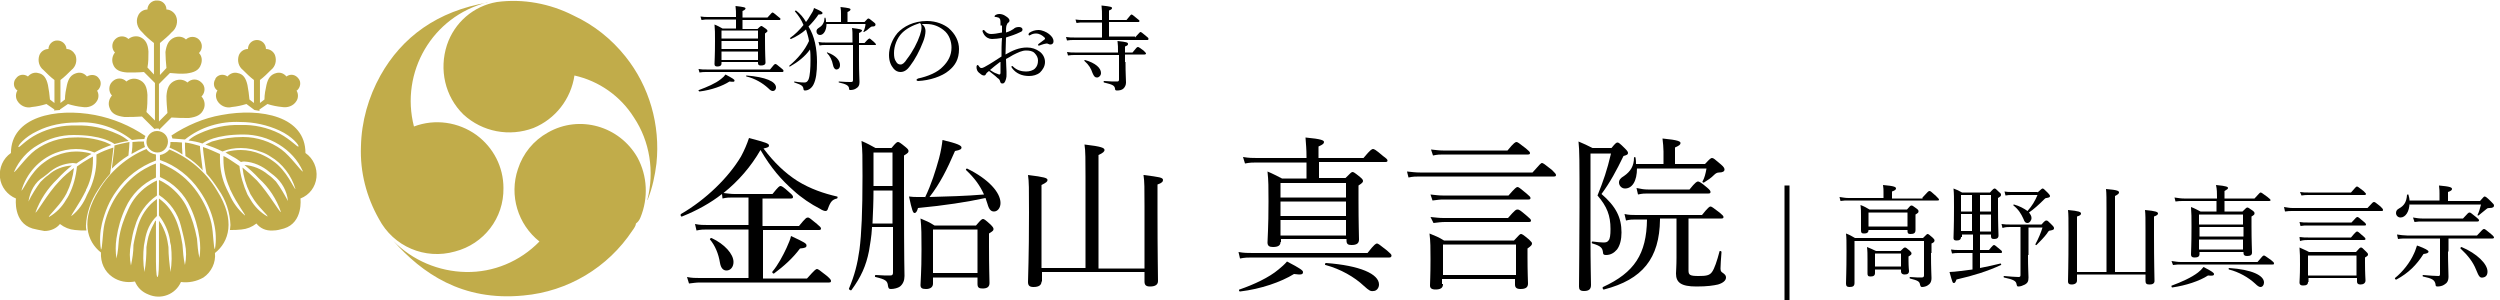
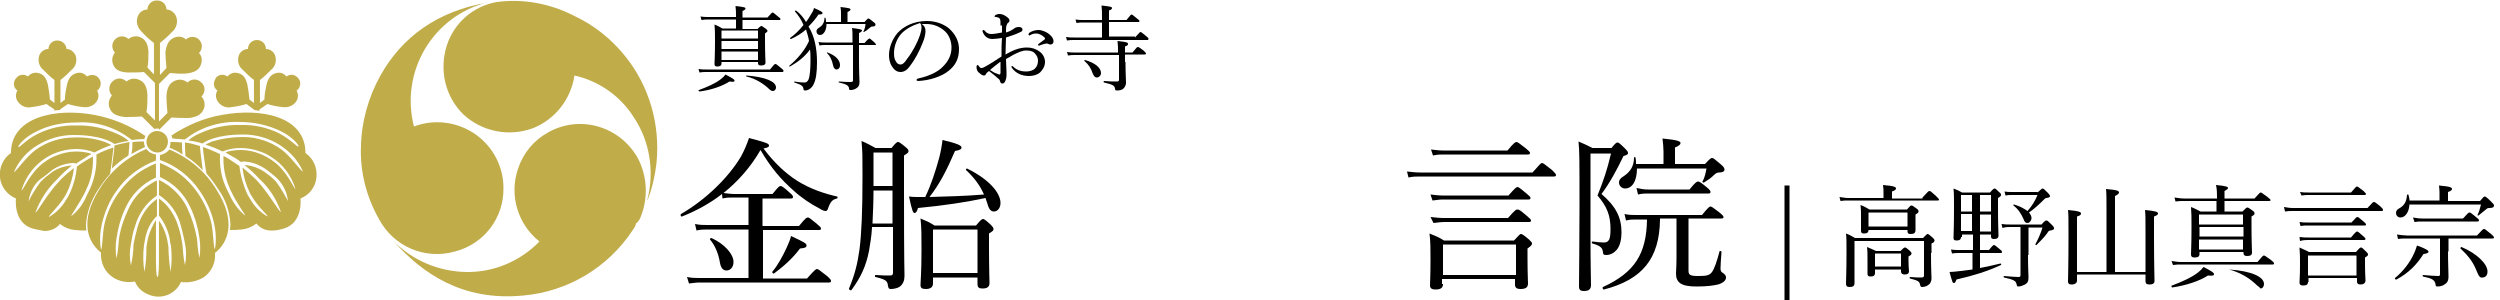
<svg xmlns="http://www.w3.org/2000/svg" version="1.1" id="レイヤー_1" x="0px" y="0px" viewBox="0 0 500 60" style="enable-background:new 0 0 500 60;" xml:space="preserve">
  <style type="text/css">
	.st0{enable-background:new    ;}
	.st1{fill:none;stroke:#000000;}
	.st2{fill-rule:evenodd;clip-rule:evenodd;fill:#C1AC4A;}
	.st3{fill:#C1AC4A;}
</style>
  <g class="st0">
    <path d="M144.4,38.8c-2.3,1.8-5,3.3-8,4.5c-0.2,0.1-0.4-0.3-0.2-0.5c5-2.9,9.5-7.3,12-11.5c0.7-1.3,1.2-2.5,1.6-3.7   c3.4,0.9,4,1.1,4,1.5c0,0.3-0.2,0.4-1.1,0.6c2.1,2.8,4.3,4.9,6.8,6.5c2.6,1.6,5.3,2.5,7.9,3.1c0.2,0,0.1,0.4,0,0.4   c-0.9,0.2-1.3,0.6-1.8,2c-0.1,0.4-0.3,0.5-0.5,0.5c-0.2,0-0.6-0.1-1.2-0.5c-1.6-0.8-3.7-2.2-5.2-3.6c-2.4-2.1-4.5-4.5-6.6-8.1   c-1.9,3.3-4.4,6.2-7.4,8.6c0.9,0.1,1.5,0.2,2.2,0.2h7.6c1.2-1.5,1.4-1.6,1.6-1.6c0.2,0,0.5,0.1,1.8,1.3c0.6,0.5,0.7,0.7,0.7,0.9   c0,0.2-0.1,0.3-0.4,0.3h-5.7v5.5h7.3c1.3-1.6,1.5-1.7,1.8-1.7c0.2,0,0.5,0.2,1.8,1.3c0.6,0.5,0.8,0.7,0.8,0.9s-0.1,0.3-0.4,0.3   h-11.2v9.7h8.8c1.6-1.8,1.8-1.9,2-1.9c0.2,0,0.5,0.2,2,1.4c0.7,0.6,0.8,0.8,0.8,1c0,0.2-0.1,0.3-0.4,0.3H140   c-0.8,0-1.3,0.1-2.2,0.2l-0.4-1.3c1,0.2,1.7,0.2,2.5,0.2h9.8v-9.7h-8.2c-0.8,0-1.3,0-2.2,0.2l-0.3-1.3c1,0.2,1.6,0.2,2.5,0.2h8.2   v-5.5h-3.1c-0.7,0-1.3,0-2.1,0.2L144.4,38.8z M144,52.6c-0.3-1.9-1-3.5-2-4.7c-0.1-0.1,0.1-0.3,0.3-0.3c2.6,1.2,4.4,3.2,4.4,4.8   c0,1-0.6,1.7-1.4,1.7C144.7,54.1,144.2,53.7,144,52.6z M154.5,54.3c1.1-1.3,2.1-3.2,2.8-4.7c0.4-0.9,0.8-1.8,0.9-2.4   c2.8,1.3,3.1,1.5,3.1,1.9c0,0.4-0.3,0.5-1.3,0.6c-1.5,2-3.2,3.5-5.2,5C154.7,54.8,154.3,54.5,154.5,54.3z" />
    <path d="M174.4,45.5c-0.1,1.9-0.4,3.4-0.6,4.7c-0.6,3-1.6,5.2-3.5,7.8c-0.1,0.2-0.6-0.1-0.5-0.3c1.1-2.6,1.7-4.9,2.1-7.8   c0.4-3.2,0.6-7.5,0.6-14.7c0-4,0-4.9-0.2-7c1.2,0.5,1.7,0.8,2.8,1.4h3.2c0.9-1.1,1.1-1.2,1.3-1.2s0.4,0.1,1.5,1   c0.5,0.4,0.6,0.6,0.6,0.8c0,0.3-0.1,0.4-0.9,0.9v6.9c0,15.2,0.1,16.1,0.1,17.2c0,0.9-0.3,1.6-0.9,2.1c-0.4,0.3-1.2,0.5-1.8,0.5   c-0.4,0-0.5-0.1-0.6-0.6c-0.1-1-0.4-1.3-2.5-1.8c-0.2,0-0.1-0.4,0-0.4c1.4,0.1,2.2,0.1,2.9,0.1c0.5,0,0.6-0.2,0.6-0.6v-9.1H174.4z    M174.7,38.1c0,2.2-0.1,4.4-0.2,6.6h4v-6.6H174.7z M178.5,30.5h-3.8v3.3c0,1.2,0,2.4,0,3.4h3.8V30.5z M185,39.5   c1.3-2.7,2.1-5.3,2.8-7.8c0.4-1.5,0.6-2.8,0.7-3.7c3,0.7,3.8,1.1,3.8,1.5c0,0.3-0.2,0.5-1.3,0.7c-1.6,3.7-3,6.5-5.1,9.2   c3.6-0.1,7.3-0.2,10.9-0.5c-0.8-1.8-1.9-3.3-3.6-4.9c-0.1-0.1,0.1-0.3,0.2-0.3c4.3,2.1,6.7,4.8,6.7,6.9c0,1-0.6,1.7-1.3,1.7   c-0.6,0-1-0.4-1.3-1.5c-0.1-0.4-0.3-0.8-0.4-1.2c-3.7,0.8-8.2,1.5-13.5,2c-0.2,0.7-0.4,1-0.7,1c-0.3,0-0.5-0.5-1.1-3.3   c0.8,0.1,1.1,0.1,1.9,0.1H185z M186.6,56.7c0,0.7-0.5,1.1-1.4,1.1c-0.8,0-1.1-0.2-1.1-0.8c0-0.8,0.2-2.4,0.2-7.1   c0-2.8,0-4.4-0.2-6.2c1.2,0.5,1.7,0.7,2.8,1.4h8.3c1-1.2,1.2-1.3,1.4-1.3c0.2,0,0.4,0.1,1.5,1.1c0.5,0.5,0.6,0.7,0.6,0.9   c0,0.3-0.1,0.4-0.9,0.9v2.5c0,4.5,0.1,6.8,0.1,7.4c0,0.8-0.5,1.1-1.4,1.1c-0.7,0-1-0.2-1-0.9v-1.3h-8.9V56.7z M195.5,45.9h-8.9v8.7   h8.9V45.9z" />
-     <path d="M208.3,56.3c0,0.7-0.5,1.1-1.6,1.1c-0.8,0-1.1-0.3-1.1-1c0-1.1,0.2-4.7,0.2-13.9c0-4.9,0-6.1-0.2-7.5   c3.3,0.4,3.9,0.6,3.9,1c0,0.3-0.2,0.5-1.2,1v16.6h8.8V35.4c0-3.3,0-5.3-0.2-6.5c3.5,0.4,4,0.7,4,1.1c0,0.3-0.3,0.6-1.2,1v22.7h9.2   V41.3c0-3.7,0-5-0.2-6.3c3.2,0.4,3.9,0.5,3.9,1c0,0.3-0.2,0.6-1.1,0.9v5.3c0,8.7,0.1,12.8,0.1,14c0,0.7-0.5,1.1-1.6,1.1   c-0.8,0-1.1-0.3-1.1-1v-1.9h-20.5V56.3z" />
  </g>
  <g class="st0">
-     <path d="M247.7,50.4c1.1,0.2,1.9,0.2,2.8,0.2h23c1.4-1.8,1.7-1.9,1.9-1.9s0.5,0.2,2,1.4c0.7,0.6,0.9,0.8,0.9,1   c0,0.2-0.1,0.4-0.4,0.4h-27.4c-0.9,0-1.5,0-2.5,0.2L247.7,50.4z M247.9,57.9c2.9-1,5.9-2.4,7.8-4c0.6-0.5,1.2-1,1.7-1.6   c2.7,1.4,3.2,1.8,3.2,2.1c0,0.5-0.3,0.6-1.8,0.4c-2.6,1.6-6.6,3-10.8,3.5C247.8,58.3,247.7,57.9,247.9,57.9z M256.1,48.4   c0,0.7-0.5,1-1.5,1c-0.7,0-1.1-0.2-1.1-0.9c0-0.9,0.2-2.8,0.2-8.2c0-2.9,0-4.1-0.2-6c1.2,0.5,1.7,0.8,2.9,1.4h4.9v-3.2h-9.9   c-0.8,0-1.4,0-2.4,0.2l-0.4-1.3c1.2,0.2,1.9,0.2,2.8,0.2h9.9v-0.3c0-1.4-0.1-2.4-0.2-3.8c3.3,0.3,3.7,0.6,3.7,0.9   c0,0.3-0.2,0.5-1.1,0.9v2.3h9c1.4-1.7,1.7-1.8,1.9-1.8c0.2,0,0.5,0.1,2,1.4c0.7,0.5,0.9,0.7,0.9,0.9c0,0.2-0.1,0.3-0.4,0.3h-13.3   v3.2h5.3c1-1,1.2-1.2,1.4-1.2c0.2,0,0.4,0.1,1.5,1c0.5,0.4,0.6,0.6,0.6,0.8c0,0.2-0.1,0.4-0.9,0.9v2.7c0,5,0.1,7.3,0.1,8.1   s-0.5,1.1-1.5,1.1c-0.7,0-1-0.2-1-0.9v-0.3h-13.1V48.4z M269.2,36.6h-13.1v2.9h13.1V36.6z M256.1,43.2h13.1v-2.9h-13.1V43.2z    M269.2,44h-13.1v3.1h13.1V44z M272.8,57.2c-1.9-1.8-4.7-3.4-7.7-4.2c-0.2,0-0.1-0.4,0.1-0.4c6.8,0.5,10.6,2.2,10.6,4.3   c0,0.7-0.5,1.3-1.1,1.3C274.1,58.3,273.8,58.1,272.8,57.2z" />
    <path d="M281.4,34.3c1,0.1,1.7,0.2,2.6,0.2h22.5c1.5-1.7,1.7-1.9,1.9-1.9c0.2,0,0.5,0.2,2,1.4c0.6,0.6,0.8,0.8,0.8,1   c0,0.2-0.1,0.3-0.4,0.3H284c-0.8,0-1.4,0-2.3,0.2L281.4,34.3z M288.6,56.8c0,0.8-0.5,1.1-1.5,1.1c-0.8,0-1.1-0.3-1.1-0.8   c0-0.6,0.1-1.8,0.1-5.3c0-2.2,0-3.4-0.2-5.1c1.2,0.5,1.8,0.7,2.9,1.4h14c1.1-1.2,1.2-1.3,1.4-1.3c0.2,0,0.4,0.1,1.6,1.1   c0.5,0.5,0.6,0.6,0.6,0.8c0,0.3-0.2,0.5-0.9,1v1.6c0,3.3,0.1,4.9,0.1,5.4c0,0.8-0.5,1.1-1.5,1.1c-0.8,0-1.1-0.3-1.1-0.9v-1.1h-14.6   V56.8z M286.1,38.9c1,0.1,1.6,0.2,2.4,0.2h13.2c1.3-1.5,1.6-1.7,1.8-1.7c0.2,0,0.5,0.2,1.8,1.3c0.6,0.5,0.8,0.7,0.8,0.9   c0,0.2-0.1,0.3-0.4,0.3h-17.1c-0.7,0-1.2,0.1-2.1,0.2L286.1,38.9z M286.1,43.4c1.1,0.1,1.7,0.2,2.6,0.2h12.9   c1.4-1.6,1.6-1.7,1.9-1.7s0.5,0.1,1.9,1.3c0.6,0.5,0.8,0.7,0.8,0.9c0,0.2-0.1,0.3-0.4,0.3h-16.8c-0.8,0-1.4,0.1-2.3,0.2L286.1,43.4   z M286.2,29.9c1,0.1,1.6,0.2,2.4,0.2h12.9c1.3-1.6,1.6-1.7,1.8-1.7c0.2,0,0.5,0.2,1.9,1.3c0.6,0.5,0.8,0.7,0.8,0.9   c0,0.2-0.1,0.3-0.4,0.3h-16.9c-0.7,0-1.2,0-2.1,0.2L286.2,29.9z M303.2,48.9h-14.6v6.1h14.6V48.9z" />
    <path d="M318.1,47.6c0,5.5,0.1,8.6,0.1,9.4c0,0.9-0.5,1.2-1.4,1.2c-0.8,0-1-0.3-1-0.9c0-2.1,0.1-9.2,0.1-15.9   c0-9.4,0-11.2-0.2-13.1c1.2,0.5,1.6,0.7,2.8,1.3h3.8c0.8-1,1-1.1,1.2-1.1c0.2,0,0.4,0.1,1.5,1.2c0.5,0.5,0.6,0.7,0.6,0.9   c0,0.3-0.2,0.4-0.9,0.6c-1.4,2.9-2.7,5.3-4.4,7.6c2.9,2.5,4,4.7,4,7.7c0,1.4-0.3,2.6-0.9,3.4c-0.6,0.7-1.3,1.1-2.2,1.1   c-0.4,0-0.6-0.1-0.6-0.5c-0.1-0.9-0.4-1.3-2.1-1.8c-0.2,0-0.2-0.4,0-0.4c0.9,0.1,1.6,0.2,2.2,0.2c0.5,0,0.8-0.1,1-0.4   c0.3-0.3,0.4-1.1,0.4-2.3c0-2.7-0.7-4.5-2.6-6.7c1.2-3,1.9-5,2.7-8.4h-4.1V47.6z M332,43.9c-0.1,7.8-3.5,12-11.2,14   c-0.2,0.1-0.4-0.4-0.2-0.5c6.3-2.9,8.7-6.6,8.8-13.5h-2.2c-0.7,0-1.2,0-2,0.2l-0.3-1.3c0.9,0.2,1.5,0.2,2.3,0.2h13.2   c1.2-1.5,1.5-1.7,1.7-1.7c0.2,0,0.5,0.2,1.8,1.2c0.6,0.5,0.8,0.7,0.8,0.9c0,0.2-0.1,0.3-0.4,0.3h-6.6v10.4c0,0.9,0.3,1.1,2,1.1   c1.5,0,2.2-0.1,2.7-0.8c0.5-0.7,1-2.2,1.5-4.1c0-0.2,0.4-0.1,0.4,0.1c-0.1,1.3-0.2,2.7-0.2,3.3c0,0.6,0.2,0.7,0.5,0.9   c0.4,0.3,0.6,0.5,0.6,0.9c0,0.6-0.6,1.1-1.6,1.4c-0.9,0.2-2.1,0.4-4.3,0.4c-3.1,0-4.1-0.8-4.1-2.6c0-0.4,0.1-1.5,0.1-3.2v-7.8H332z    M327.4,33.6c0,2.7-1,4.1-2.4,4.1c-0.7,0-1.2-0.6-1.2-1.2c0-0.5,0.3-0.9,1-1.3c1.3-0.9,2-2,2-3.7c0-0.1,0.3-0.1,0.3,0   c0.1,0.5,0.1,0.9,0.1,1.3h5.5v-2.5c0-0.8-0.1-1.7-0.2-2.6c3.2,0.3,3.6,0.6,3.6,0.9c0,0.3-0.2,0.5-1.1,0.9v3.3h6   c1-1.1,1.2-1.2,1.4-1.2c0.3,0,0.5,0.2,1.8,1.3c0.6,0.5,0.7,0.8,0.7,1c0,0.4-0.4,0.6-1.1,0.6c-0.4,0-0.7,0.2-1,0.5   c-0.6,0.6-1.2,1-2,1.5c-0.1,0.1-0.4-0.1-0.3-0.2c0.4-0.7,0.6-1.5,0.8-2.6H327.4z M327.3,37.6c1,0.2,1.5,0.3,2.3,0.3h8.3   c1.2-1.5,1.5-1.6,1.7-1.6c0.2,0,0.5,0.1,1.8,1.2c0.6,0.5,0.7,0.7,0.7,0.9c0,0.2-0.1,0.3-0.4,0.3h-12.1c-0.7,0-1.1,0-2,0.2   L327.3,37.6z" />
  </g>
  <g class="st0">
    <path d="M384.5,39.5c1.1-1.2,1.2-1.3,1.4-1.3c0.2,0,0.3,0.1,1.3,1c0.4,0.4,0.6,0.6,0.6,0.7c0,0.2-0.1,0.2-0.3,0.2h-17.8   c-0.6,0-1,0-1.6,0.1l-0.2-0.8c0.7,0.1,1.2,0.2,1.8,0.2h7v-1.2c0-0.4,0-0.8-0.1-1.4c2.3,0.2,2.6,0.4,2.6,0.7c0,0.2-0.2,0.4-0.8,0.6   v1.4H384.5z M386.2,50.6c0,3.5,0.1,4.2,0.1,5c0,0.8-0.3,1.2-0.8,1.5c-0.3,0.2-0.8,0.3-1.1,0.3c-0.2,0-0.3-0.1-0.4-0.5   c-0.1-0.6-0.4-0.8-2-1.2c-0.1,0-0.1-0.3,0-0.3c1.2,0.1,1.7,0.1,2.3,0.1c0.3,0,0.5-0.1,0.5-0.4v-6.9h-13.9v8.4c0,0.6-0.3,0.8-1,0.8   c-0.5,0-0.7-0.2-0.7-0.7c0-0.9,0.1-2.2,0.1-6.4c0-2,0-2.8-0.1-3.6c0.8,0.3,1.1,0.5,1.8,0.9h13.6c0.7-0.7,0.8-0.8,0.9-0.8   c0.2,0,0.3,0.1,1,0.7c0.3,0.3,0.4,0.4,0.4,0.6c0,0.2-0.1,0.4-0.6,0.6V50.6z M373.7,46c0,0.5-0.3,0.7-0.9,0.7   c-0.5,0-0.6-0.2-0.6-0.6c0-0.4,0-0.9,0-2.9c0-0.9,0-1.4-0.1-2.2c0.8,0.3,1.1,0.5,1.8,0.9h7.5c0.6-0.7,0.7-0.8,0.9-0.8   c0.2,0,0.3,0.1,1,0.6c0.4,0.3,0.4,0.4,0.4,0.6c0,0.2-0.1,0.3-0.6,0.6v0.7c0,1.3,0,2.1,0,2.4c0,0.6-0.3,0.8-1,0.8   c-0.5,0-0.6-0.2-0.6-0.6v-0.2h-7.8V46z M375,54.6c0,0.5-0.3,0.7-0.9,0.7c-0.5,0-0.6-0.2-0.6-0.6c0-0.3,0-0.9,0-2.8   c0-1,0-1.7-0.1-2.5c0.7,0.3,1,0.4,1.8,0.8h4.9c0.6-0.6,0.7-0.7,0.9-0.7c0.2,0,0.3,0.1,0.9,0.6c0.3,0.3,0.4,0.4,0.4,0.6   c0,0.2-0.1,0.3-0.6,0.6v0.7c0,1.4,0.1,2.1,0.1,2.2c0,0.5-0.3,0.7-0.9,0.7c-0.4,0-0.7-0.2-0.7-0.6v-0.4H375V54.6z M381.5,42.5h-7.8   v2.8h7.8V42.5z M380.2,50.7H375v2.6h5.2V50.7z" />
    <path d="M392.2,47.4c0,0.5-0.3,0.7-0.9,0.7c-0.5,0-0.6-0.2-0.6-0.5c0-0.7,0.1-2,0.1-6.1c0-1.9,0-2.8-0.1-3.8c0.8,0.3,1,0.4,1.7,0.8   h5.6c0.6-0.7,0.8-0.8,0.9-0.8c0.2,0,0.3,0.1,0.9,0.7c0.4,0.3,0.4,0.4,0.4,0.6c0,0.2-0.1,0.3-0.6,0.6v1.9c0,3.4,0.1,5.1,0.1,5.6   c0,0.5-0.3,0.7-0.9,0.7c-0.5,0-0.6-0.2-0.6-0.6v-0.3H396v3.1h1.8c0.7-0.9,0.9-1,1-1c0.1,0,0.3,0.1,1.1,0.8c0.4,0.3,0.5,0.4,0.5,0.6   c0,0.2-0.1,0.2-0.3,0.2H396v3c1.5-0.3,2.9-0.6,4.1-0.9c0.1,0,0.2,0.2,0.1,0.3c-2.6,1.2-5.4,2.1-8.9,2.9c-0.2,0.5-0.3,0.7-0.5,0.7   c-0.3,0-0.3-0.1-0.9-2.2c0.5,0,1.4-0.1,2.2-0.2c0.8-0.1,1.6-0.2,2.4-0.3v-3.3h-2.7c-0.5,0-0.9,0-1.4,0.1l-0.2-0.8   c0.6,0.1,1,0.1,1.6,0.1h2.8v-3.1h-2.2V47.4z M392.2,39v3.3h2.2V39H392.2z M394.4,46.2v-3.4h-2.2v3.4H394.4z M398.2,39H396v3.3h2.2   V39z M398.2,42.9H396v3.4h2.2V42.9z M405.6,51c0,2.7,0.1,3.7,0.1,4.5c0,0.8-0.2,1.1-0.7,1.4c-0.4,0.2-0.9,0.4-1.3,0.4   c-0.3,0-0.3-0.1-0.4-0.5c-0.1-0.6-0.6-0.9-2.5-1.3c-0.1,0-0.1-0.3,0-0.3c1.3,0.1,2.2,0.2,2.9,0.2c0.3,0,0.4-0.1,0.4-0.4v-9.6H402   c-0.5,0-0.9,0-1.5,0.2l-0.2-0.8c0.7,0.1,1.1,0.1,1.6,0.1h6.4c0.7-0.8,0.8-0.8,1-0.8c0.2,0,0.3,0.1,1.1,0.9c0.4,0.4,0.4,0.5,0.4,0.7   c0,0.2-0.2,0.3-0.7,0.4c-0.3,0-0.4,0.1-0.7,0.6c-0.6,0.8-1.4,1.6-2.1,2.3c-0.1,0.1-0.3-0.1-0.2-0.2c0.6-1.1,1.1-2.3,1.4-3.3h-2.8   V51z M407.5,38.5c0.8-0.7,0.9-0.8,1-0.8c0.2,0,0.3,0.1,1.1,0.9c0.3,0.3,0.4,0.5,0.4,0.6c0,0.2-0.1,0.3-0.7,0.4   c-0.2,0-0.3,0.1-0.5,0.3c-1.1,1.1-2,1.9-3,2.6c0.3,0.4,0.5,0.7,0.5,1.1c0,0.5-0.4,1-0.8,1c-0.4,0-0.6-0.2-0.8-0.8   c-0.5-1.1-1-1.9-2-2.7c-0.1-0.1,0-0.2,0.1-0.2c1.1,0.3,2,0.8,2.7,1.3c0.9-1,1.5-2,2-3.2h-5.1c-0.5,0-0.8,0-1.3,0.1l-0.2-0.8   c0.5,0.1,0.9,0.1,1.5,0.1H407.5z" />
    <path d="M415.4,56.1c0,0.5-0.4,0.8-1.1,0.8c-0.5,0-0.7-0.2-0.7-0.6c0-0.7,0.1-3.1,0.1-9.3c0-3.3,0-4.1-0.1-5   c2.2,0.2,2.6,0.4,2.6,0.7c0,0.2-0.1,0.4-0.8,0.6v11.1h5.9V42.1c0-2.2,0-3.5-0.1-4.3c2.4,0.2,2.6,0.4,2.6,0.7c0,0.2-0.2,0.4-0.8,0.7   v15.2h6.1v-8.2c0-2.5,0-3.3-0.1-4.2c2.2,0.2,2.6,0.4,2.6,0.7c0,0.2-0.2,0.4-0.8,0.6v3.6c0,5.8,0.1,8.5,0.1,9.3c0,0.5-0.4,0.7-1,0.7   c-0.6,0-0.8-0.2-0.8-0.7v-1.3h-13.7V56.1z" />
-     <path d="M434.3,52.2c0.8,0.1,1.2,0.2,1.9,0.2h15.3c1-1.2,1.1-1.3,1.3-1.3c0.1,0,0.3,0.1,1.4,0.9c0.5,0.4,0.6,0.5,0.6,0.7   c0,0.2-0.1,0.2-0.3,0.2h-18.2c-0.6,0-1,0-1.7,0.1L434.3,52.2z M434.4,57.1c1.9-0.7,3.9-1.6,5.2-2.6c0.4-0.3,0.8-0.7,1.1-1.1   c1.8,0.9,2.1,1.2,2.1,1.4c0,0.3-0.2,0.4-1.2,0.3c-1.7,1.1-4.4,2-7.2,2.4C434.3,57.4,434.2,57.1,434.4,57.1z M439.9,50.8   c0,0.5-0.3,0.7-1,0.7c-0.5,0-0.7-0.2-0.7-0.6c0-0.6,0.1-1.9,0.1-5.5c0-1.9,0-2.8-0.1-4c0.8,0.3,1.1,0.5,1.9,0.9h3.2v-2.1h-6.6   c-0.6,0-1,0-1.6,0.1l-0.2-0.8c0.8,0.1,1.2,0.2,1.9,0.2h6.6v-0.2c0-0.9,0-1.6-0.2-2.5c2.2,0.2,2.4,0.4,2.4,0.6   c0,0.2-0.2,0.3-0.7,0.6v1.5h6c1-1.1,1.1-1.2,1.2-1.2c0.2,0,0.3,0.1,1.4,0.9c0.5,0.4,0.6,0.5,0.6,0.6c0,0.2-0.1,0.2-0.3,0.2h-8.9   v2.1h3.6c0.7-0.7,0.8-0.8,1-0.8c0.1,0,0.3,0.1,1,0.6c0.4,0.3,0.4,0.4,0.4,0.6c0,0.2-0.1,0.3-0.6,0.6v1.8c0,3.3,0.1,4.9,0.1,5.4   c0,0.5-0.3,0.7-1,0.7c-0.5,0-0.7-0.2-0.7-0.6v-0.2h-8.8V50.8z M448.6,42.9h-8.8v2h8.8V42.9z M439.9,47.3h8.8v-1.9h-8.8V47.3z    M448.6,47.9h-8.8v2h8.8V47.9z M451,56.7c-1.3-1.2-3.2-2.3-5.2-2.8c-0.1,0-0.1-0.3,0-0.3c4.6,0.3,7,1.5,7,2.9   c0,0.5-0.3,0.9-0.7,0.9C451.9,57.4,451.6,57.3,451,56.7z" />
+     <path d="M434.3,52.2c0.8,0.1,1.2,0.2,1.9,0.2h15.3c1-1.2,1.1-1.3,1.3-1.3c0.1,0,0.3,0.1,1.4,0.9c0.5,0.4,0.6,0.5,0.6,0.7   c0,0.2-0.1,0.2-0.3,0.2h-18.2c-0.6,0-1,0-1.7,0.1L434.3,52.2z M434.4,57.1c1.9-0.7,3.9-1.6,5.2-2.6c0.4-0.3,0.8-0.7,1.1-1.1   c1.8,0.9,2.1,1.2,2.1,1.4c0,0.3-0.2,0.4-1.2,0.3c-1.7,1.1-4.4,2-7.2,2.4C434.3,57.4,434.2,57.1,434.4,57.1z M439.9,50.8   c0,0.5-0.3,0.7-1,0.7c-0.5,0-0.7-0.2-0.7-0.6c0-0.6,0.1-1.9,0.1-5.5c0-1.9,0-2.8-0.1-4c0.8,0.3,1.1,0.5,1.9,0.9h3.2v-2.1h-6.6   c-0.6,0-1,0-1.6,0.1l-0.2-0.8c0.8,0.1,1.2,0.2,1.9,0.2h6.6v-0.2c0-0.9,0-1.6-0.2-2.5c2.2,0.2,2.4,0.4,2.4,0.6   c0,0.2-0.2,0.3-0.7,0.6v1.5h6c1-1.1,1.1-1.2,1.2-1.2c0.2,0,0.3,0.1,1.4,0.9c0.5,0.4,0.6,0.5,0.6,0.6c0,0.2-0.1,0.2-0.3,0.2h-8.9   v2.1h3.6c0.7-0.7,0.8-0.8,1-0.8c0.1,0,0.3,0.1,1,0.6c0.4,0.3,0.4,0.4,0.4,0.6c0,0.2-0.1,0.3-0.6,0.6v1.8c0,3.3,0.1,4.9,0.1,5.4   c0,0.5-0.3,0.7-1,0.7c-0.5,0-0.7-0.2-0.7-0.6v-0.2h-8.8V50.8z M448.6,42.9h-8.8v2h8.8V42.9z M439.9,47.3h8.8v-1.9h-8.8V47.3z    M448.6,47.9h-8.8v2h8.8V47.9z M451,56.7c-1.3-1.2-3.2-2.3-5.2-2.8c4.6,0.3,7,1.5,7,2.9   c0,0.5-0.3,0.9-0.7,0.9C451.9,57.4,451.6,57.3,451,56.7z" />
    <path d="M456.8,41.4c0.7,0.1,1.1,0.2,1.7,0.2h15c1-1.1,1.1-1.2,1.3-1.2c0.2,0,0.3,0.1,1.3,0.9c0.4,0.4,0.5,0.5,0.5,0.7   s-0.1,0.2-0.3,0.2h-17.8c-0.5,0-0.9,0-1.5,0.1L456.8,41.4z M461.6,56.4c0,0.5-0.3,0.7-1,0.7c-0.5,0-0.7-0.2-0.7-0.6   c0-0.4,0.1-1.2,0.1-3.6c0-1.4,0-2.3-0.1-3.4c0.8,0.4,1.2,0.5,1.9,0.9h9.4c0.7-0.8,0.8-0.9,1-0.9c0.2,0,0.3,0.1,1,0.8   c0.3,0.3,0.4,0.4,0.4,0.6c0,0.2-0.1,0.3-0.6,0.6v1c0,2.2,0.1,3.3,0.1,3.6c0,0.5-0.4,0.8-1,0.8c-0.5,0-0.7-0.2-0.7-0.6v-0.7h-9.7   V56.4z M459.9,44.4c0.6,0.1,1,0.1,1.6,0.1h8.8c0.9-1,1-1.1,1.2-1.1c0.1,0,0.3,0.1,1.2,0.9c0.4,0.3,0.5,0.5,0.5,0.6   c0,0.2-0.1,0.2-0.3,0.2h-11.4c-0.5,0-0.8,0-1.4,0.1L459.9,44.4z M459.9,47.4c0.7,0.1,1.2,0.1,1.7,0.1h8.6c0.9-1.1,1.1-1.2,1.2-1.2   c0.2,0,0.3,0.1,1.2,0.9c0.4,0.3,0.5,0.5,0.5,0.6c0,0.1-0.1,0.2-0.3,0.2h-11.2c-0.5,0-0.9,0-1.6,0.2L459.9,47.4z M460,38.4   c0.6,0.1,1.1,0.1,1.6,0.1h8.6c0.9-1,1-1.2,1.2-1.2c0.1,0,0.3,0.1,1.3,0.9c0.4,0.4,0.5,0.5,0.5,0.6c0,0.1-0.1,0.2-0.3,0.2h-11.2   c-0.5,0-0.8,0-1.4,0.1L460,38.4z M471.3,51.1h-9.7v4h9.7V51.1z" />
    <path d="M479,55.6c1.6-1.3,3-3.1,3.8-4.9c0.3-0.6,0.4-1.1,0.6-1.6c1.7,0.6,2.3,1,2.3,1.2c0,0.3-0.3,0.4-1,0.5   c-1.4,2.2-3,3.8-5.4,5.1C479.1,56,478.9,55.7,479,55.6z M481.9,40.6c0,1.7-0.8,2.9-1.8,2.9c-0.5,0-0.9-0.4-0.9-0.9   c0-0.4,0.2-0.7,0.6-0.9c1.1-0.6,1.5-1.4,1.6-2.7c0-0.1,0.3-0.2,0.3,0c0.1,0.4,0.2,0.7,0.2,1.1h6v-1.4c0-0.4,0-0.8-0.1-1.6   c2.3,0.2,2.6,0.4,2.6,0.7c0,0.2-0.2,0.4-0.8,0.6v1.8h6.4c0.7-0.8,0.8-0.9,0.9-0.9c0.2,0,0.4,0.1,1.3,1c0.5,0.5,0.6,0.6,0.6,0.8   c0,0.3-0.2,0.5-0.9,0.5c-0.2,0-0.4,0-0.6,0.2c-0.6,0.5-1,0.8-1.6,1.3c-0.1,0-0.2,0-0.2-0.1c0.3-0.6,0.5-1.3,0.7-2.1H481.9z    M489.6,50.3c0,2.4,0.1,3.8,0.1,5c0,0.9-0.3,1.3-0.8,1.6c-0.4,0.3-1,0.4-1.4,0.4c-0.3,0-0.4-0.1-0.4-0.5c-0.2-0.8-0.6-1.1-2.5-1.5   c-0.1,0-0.1-0.3,0-0.3c1.3,0.1,2.3,0.2,3.1,0.2c0.2,0,0.3-0.1,0.3-0.4v-7.1h-6.6c-0.6,0-1.2,0-1.8,0.1l-0.2-0.9   c0.7,0.1,1.4,0.2,2,0.2h14c1.1-1.2,1.2-1.3,1.4-1.3c0.2,0,0.3,0.1,1.4,1c0.5,0.4,0.6,0.6,0.6,0.7c0,0.1-0.1,0.2-0.3,0.2h-8.8V50.3z    M482.6,43.5c0.6,0.1,1.2,0.2,1.8,0.2h8.2c1-1.1,1.1-1.2,1.3-1.2c0.2,0,0.3,0.1,1.3,0.9c0.5,0.4,0.6,0.5,0.6,0.7   c0,0.1-0.1,0.2-0.3,0.2h-11c-0.5,0-1,0-1.6,0.1L482.6,43.5z M495.2,53.9c-0.6-1.5-1.6-2.8-3.1-4.2c-0.1-0.1,0.1-0.3,0.2-0.3   c3.1,1.3,5.2,3.4,5.2,4.9c0,0.7-0.3,1.1-0.9,1.2C496,55.6,495.8,55.4,495.2,53.9z" />
  </g>
  <g class="st0">
    <path d="M139.7,13.8c0.6,0.1,1,0.1,1.6,0.1H154c0.8-1,0.9-1.1,1.1-1.1c0.1,0,0.3,0.1,1.1,0.8c0.4,0.3,0.5,0.4,0.5,0.6   c0,0.1-0.1,0.2-0.2,0.2h-15.2c-0.5,0-0.9,0-1.4,0.1L139.7,13.8z M139.8,18c1.6-0.6,3.3-1.3,4.4-2.2c0.4-0.3,0.7-0.6,0.9-0.9   c1.5,0.8,1.8,1,1.8,1.2c0,0.3-0.2,0.3-1,0.2c-1.4,0.9-3.6,1.7-6,2C139.7,18.2,139.6,18,139.8,18z M144.3,12.7   c0,0.4-0.3,0.6-0.8,0.6c-0.4,0-0.6-0.1-0.6-0.5c0-0.5,0.1-1.6,0.1-4.6c0-1.6,0-2.3-0.1-3.3c0.7,0.3,0.9,0.4,1.6,0.8h2.7V3.9h-5.5   c-0.5,0-0.8,0-1.4,0.1l-0.2-0.7c0.6,0.1,1,0.1,1.6,0.1h5.5V3.3c0-0.8,0-1.4-0.1-2.1c1.8,0.2,2,0.3,2,0.5c0,0.1-0.1,0.3-0.6,0.5v1.3   h5c0.8-0.9,0.9-1,1-1c0.1,0,0.3,0.1,1.1,0.8c0.4,0.3,0.5,0.4,0.5,0.5c0,0.1-0.1,0.2-0.2,0.2h-7.4v1.8h3c0.6-0.6,0.7-0.6,0.8-0.6   c0.1,0,0.2,0.1,0.8,0.5c0.3,0.2,0.4,0.4,0.4,0.5c0,0.1-0.1,0.2-0.5,0.5V8c0,2.8,0.1,4.1,0.1,4.5s-0.3,0.6-0.9,0.6   c-0.4,0-0.6-0.1-0.6-0.5v-0.2h-7.3V12.7z M151.6,6.1h-7.3v1.6h7.3V6.1z M144.3,9.8h7.3V8.2h-7.3V9.8z M151.6,10.3h-7.3V12h7.3V10.3   z M153.6,17.6c-1.1-1-2.6-1.9-4.3-2.3c-0.1,0-0.1-0.2,0-0.2c3.8,0.3,5.9,1.2,5.9,2.4c0,0.4-0.3,0.7-0.6,0.7   C154.3,18.2,154.1,18.1,153.6,17.6z" />
    <path d="M163.4,12.4c0,2.1-0.2,3.5-0.7,4.5c-0.4,0.8-1.1,1.2-1.7,1.2c-0.2,0-0.3-0.1-0.3-0.3c-0.1-0.6-0.3-0.8-1.8-1.3   c-0.1,0-0.1-0.2,0-0.2c1.1,0.2,1.8,0.2,2,0.2c0.4,0,0.6-0.2,0.8-0.6c0.3-0.7,0.4-2.3,0.4-3.9c0-0.7,0-1.4-0.1-2.1   c-1,1.4-2.4,2.5-4,3.4c-0.1,0.1-0.2-0.1-0.1-0.2c1.6-1.3,3.1-3.1,3.9-4.9c-0.1-0.8-0.4-1.6-0.6-2.3c-0.9,0.8-1.9,1.4-3,1.9   c-0.1,0-0.3-0.2-0.2-0.2c1-0.7,1.9-1.6,2.7-2.6c-0.4-1-1-1.9-1.7-2.7c-0.1-0.1,0.1-0.2,0.2-0.2c0.8,0.6,1.5,1.4,2,2.3   c0.3-0.4,0.6-0.8,0.8-1.2c0.4-0.6,0.7-1.1,0.8-1.6c1.4,0.6,1.7,0.8,1.7,1c0,0.2-0.1,0.3-0.8,0.3c-0.6,0.9-1.3,1.7-2,2.4   C162.9,7.2,163.4,9.7,163.4,12.4z M165.3,4.8c0,1.3-0.6,2.2-1.3,2.2c-0.4,0-0.7-0.3-0.7-0.7c0-0.4,0.1-0.5,0.7-0.9   c0.6-0.4,0.9-1.1,0.9-1.8c0-0.1,0.2-0.1,0.2,0c0.1,0.3,0.1,0.6,0.1,0.8h3V2.8c0-0.5,0-0.8-0.1-1.4c1.8,0.2,2,0.3,2,0.5   c0,0.1-0.1,0.3-0.6,0.5v2h3.4c0.6-0.6,0.6-0.7,0.8-0.7c0.1,0,0.3,0.1,1,0.7c0.4,0.3,0.4,0.4,0.4,0.5c0,0.3-0.2,0.4-0.6,0.4   c-0.3,0-0.3,0.1-0.6,0.3c-0.3,0.3-0.7,0.6-1.1,0.8c-0.1,0-0.2,0-0.1-0.1c0.2-0.4,0.4-1.1,0.4-1.5H165.3z M165,9   c-0.4,0-0.7,0-1.1,0.1l-0.2-0.7c0.5,0.1,0.9,0.1,1.3,0.1h5.5V8.1c0-1.6,0-1.9-0.1-2.5c1.6,0.2,2,0.3,2,0.5c0,0.1-0.1,0.3-0.6,0.5v2   h1.1c0.7-0.8,0.9-0.9,1-0.9c0.1,0,0.2,0.1,0.9,0.7c0.3,0.3,0.4,0.4,0.4,0.5S175.1,9,174.9,9h-3.1V12c0,2.8,0.1,3.7,0.1,4.4   c0,0.7-0.2,1-0.7,1.3c-0.3,0.2-0.7,0.3-1.1,0.3c-0.2,0-0.3,0-0.3-0.4c-0.1-0.5-0.6-0.8-2-1.1c-0.1,0-0.1-0.2,0-0.2   c1.1,0.1,1.9,0.1,2.4,0.1c0.3,0,0.4-0.1,0.4-0.4V9H165z M166.6,13c-0.2-1-0.6-1.8-1.2-2.4c-0.1-0.1,0.1-0.2,0.1-0.1   c1.7,0.6,2.5,1.6,2.5,2.5c0,0.6-0.3,0.9-0.8,0.9C166.9,13.8,166.7,13.5,166.6,13z" />
    <path d="M185.1,6.2c0,0.6-0.2,1.5-0.5,2.2c-0.7,1.8-1.6,3.5-2.6,4.8c-0.5,0.7-1.1,1.2-1.9,1.2c-0.5,0-1-0.2-1.4-0.7   c-0.5-0.6-0.9-1.4-0.9-2.7c0-1.4,0.6-3.1,1.7-4.4c1.2-1.3,3.2-2.4,5.9-2.4c1.9,0,3.4,0.7,4.3,1.4c1.4,1.2,2.1,2.7,2.1,4.2   c0,2.1-0.8,3.3-2,4.3c-1.4,1.2-3.9,2-6.2,2.1c-0.1,0-0.3-0.1-0.3-0.2c0-0.1,0.1-0.2,0.3-0.3c1.9-0.4,3.9-1.2,5-2.4   c1-1,1.7-2.2,1.7-3.8c0-1.1-0.4-2.6-1.6-3.5c-0.9-0.7-2-1.2-3.4-1.2c-0.4,0-0.7,0-1,0C184.9,5.1,185.1,5.7,185.1,6.2z M180.4,6.6   c-1,1-1.6,2.6-1.6,4c0,0.8,0.1,1.3,0.4,1.7c0.2,0.4,0.5,0.6,0.9,0.6c0.4,0,0.8-0.3,1.3-1.1c1.1-1.4,2.1-3.3,2.6-4.8   c0.2-0.6,0.3-1.1,0.3-1.5c0-0.4-0.1-0.7-0.3-0.9C182.4,5.1,181.2,5.8,180.4,6.6z" />
    <path d="M200.1,5.1c0-0.7,0-1-0.1-1.3c-0.1-0.1-0.2-0.3-0.4-0.3c-0.2-0.1-0.4-0.1-0.5-0.1c-0.1,0-0.2-0.1-0.2-0.1   c0-0.1,0-0.1,0.2-0.3c0.2-0.1,0.4-0.2,0.8-0.2c0.3,0,0.8,0.1,1.2,0.4c0.5,0.3,0.8,0.6,0.8,0.9c0,0.2-0.1,0.3-0.2,0.4   c-0.2,0.1-0.3,0.3-0.4,0.6c-0.1,0.3-0.1,0.9-0.1,1.4c0.7-0.2,1.2-0.5,1.5-0.7c0.2-0.2,0.5-0.4,1.1-0.4c0.4,0,0.7,0.2,0.7,0.5   c0,0.2-0.1,0.4-0.4,0.5c-1,0.5-2,0.8-2.9,1.1c0,1.1-0.1,2.3-0.1,3.4c1.4-0.8,2.7-1.4,4.3-1.4c1,0,1.8,0.3,2.5,0.8   c0.7,0.5,1.1,1.3,1.1,2.1c0,0.9-0.5,1.6-1,2.1c-0.6,0.5-1.4,0.7-2.2,0.7c-1.4,0-2.6-0.5-3.4-1.6c-0.1-0.1-0.1-0.2-0.1-0.3   c0-0.1,0.1-0.1,0.1-0.1c0.1,0,0.1,0,0.2,0.1c0.8,0.8,1.8,1,2.6,1c0.7,0,1.4-0.2,1.8-0.6c0.4-0.4,0.6-0.9,0.6-1.6   c0-0.5-0.2-1-0.7-1.5c-0.4-0.4-1-0.5-1.7-0.5c-0.8,0-1.6,0.4-2.6,0.9c-0.5,0.3-1,0.6-1.4,0.8c0,0.9,0.1,1.9,0.1,2.5   c0,0.2,0,0.6,0,0.7c0,0.2,0,0.5-0.1,0.8c-0.2,0.7-0.4,0.9-0.7,0.9c-0.3,0-0.4-0.1-0.5-0.5c-0.1-0.3-0.2-0.4-0.5-0.6   c-0.5-0.5-1.1-0.9-1.7-1.4c-0.4,0.3-0.5,0.4-0.6,0.6c-0.1,0.2-0.2,0.3-0.4,0.3c-0.2,0-0.5-0.1-0.8-0.4c-0.6-0.4-0.7-0.9-0.7-1.3   c0-0.2,0.1-0.4,0.2-0.4c0.1,0,0.1,0.1,0.2,0.1c0.1,0.2,0.2,0.3,0.3,0.4c0.1,0.1,0.2,0.1,0.3,0.1c0.2,0,0.4-0.1,0.6-0.2   c1.3-0.7,2.3-1.4,3.4-2.1c0-1.4,0-2.5,0.1-3.7c-0.7,0.1-1.4,0.2-2,0.2s-1.2-0.3-1.6-0.9c-0.1-0.2-0.3-0.5-0.3-0.7   c0-0.1,0.1-0.2,0.2-0.2c0.1,0,0.1,0,0.2,0.1c0.4,0.5,0.8,0.7,1.3,0.7c0.5,0,1.3-0.1,2.2-0.3V5.1z M200,12.4c-0.7,0.5-1.4,1.1-2,1.6   c0.5,0.3,0.9,0.6,1.3,0.7c0.3,0.1,0.4,0.2,0.6,0.2c0.1,0,0.2-0.1,0.2-0.4V12.4z M209.8,6.8c0.6,0.5,0.9,0.9,0.9,1.5   c0,0.4-0.3,0.6-0.6,0.6c-0.1,0-0.2,0-0.4-0.1c-0.2-0.1-0.3-0.1-0.4-0.1c-0.1,0-0.4,0.1-0.5,0.1c-0.4,0.1-0.6,0.2-0.9,0.3   c-0.1,0-0.1,0-0.2,0c-0.1,0-0.1-0.1-0.1-0.1s0-0.1,0.1-0.2c0.4-0.3,0.8-0.6,1.2-0.9c0.1-0.1,0.1-0.1,0.1-0.2c0-0.1,0-0.1-0.1-0.2   c-0.4-0.4-1-0.8-1.7-0.8c-0.4,0-0.8,0.1-1.1,0.3c-0.1,0-0.2,0.1-0.2,0.1c-0.1,0-0.2-0.1-0.2-0.2c0-0.1,0.1-0.2,0.1-0.3   c0.6-0.4,1.2-0.6,1.9-0.6C208.4,6,209.3,6.4,209.8,6.8z" />
    <path d="M227,7.5c0.9-1,1-1.1,1.1-1.1c0.1,0,0.3,0.1,1.1,0.8c0.4,0.3,0.5,0.4,0.5,0.6c0,0.1-0.1,0.2-0.2,0.2h-14.7   c-0.5,0-0.9,0-1.4,0.1l-0.2-0.7c0.6,0.1,1.1,0.1,1.6,0.1h5.6V4.5h-3.7c-0.5,0-0.9,0-1.4,0.1l-0.2-0.7c0.6,0.1,1,0.1,1.5,0.1h3.8   V3.5c0-1,0-1.6-0.1-2.4c1.9,0.2,2.1,0.3,2.1,0.5c0,0.2-0.1,0.3-0.6,0.5v1.9h3.5c0.8-1,0.9-1.1,1-1.1c0.1,0,0.3,0.1,1.1,0.8   c0.4,0.3,0.5,0.4,0.5,0.5c0,0.1-0.1,0.2-0.2,0.2h-5.9v2.9H227z M225.1,12.4c0,2.4,0.1,3.3,0.1,4.1c0,0.5-0.2,0.9-0.5,1.2   c-0.3,0.3-0.8,0.4-1.3,0.4c-0.3,0-0.4-0.1-0.4-0.4c-0.1-0.6-0.5-0.8-2.2-1.2c-0.1,0-0.1-0.3,0-0.3c1.1,0.1,2,0.1,2.6,0.1   c0.3,0,0.4-0.1,0.4-0.4v-4.9H215c-0.5,0-0.8,0-1.4,0.1l-0.2-0.7c0.6,0.1,1,0.1,1.5,0.1h8.7c0-1.1,0-1.5-0.1-2.3   c1.9,0.2,2.1,0.3,2.1,0.6c0,0.2-0.1,0.3-0.6,0.5v1.2h1.5c0.8-1,0.9-1.1,1.1-1.1c0.1,0,0.3,0.1,1.1,0.7c0.4,0.4,0.5,0.5,0.5,0.6   s-0.1,0.2-0.3,0.2h-3.9V12.4z M218.5,14.6c-0.3-0.9-0.7-1.6-1.6-2.4c-0.1-0.1,0-0.2,0.1-0.2c2.1,0.6,3.2,1.6,3.2,2.6   c0,0.5-0.4,0.9-0.8,0.9C219,15.5,218.8,15.3,218.5,14.6z" />
  </g>
  <line id="線_60" class="st1" x1="357.4" y1="37.1" x2="357.4" y2="61.1" />
  <g transform="matrix(1, 0, 0, 1, -18766.51, -11031.5)">
    <path id="パス_22745-2" class="st2" d="M18893.3,11055c3.2,4.8,4.1,10.8,2.7,16.4c0.2,0.2,0.1-0.2,0.1-0.1   c0.9-2.3,1.4-4.7,1.7-7.1c0.8-7.7-1.4-15.4-6.2-21.4c-2.8-3.5-6.3-6.3-10.4-8.2c-4.7-2.4-10.1-3.4-15.3-2.7   c-4.7,0.8-8.5,4.1-10,8.6c-1.6,4.9-0.4,10.3,3.3,13.9c3.8,3.5,9.2,4.5,14,2.7c4.4-1.8,7.5-5.8,8.2-10.5   C18886.3,11047.7,18890.6,11050.7,18893.3,11055 M18842.6,11046.6c-2.4,4.3-3.8,9.2-3.9,14.2c-0.2,5.1,1.1,10.1,3.6,14.5   c2.9,5.5,9.2,8.2,15.2,6.5c5.8-1.5,9.8-6.7,9.7-12.7c0-4.2-2-8.1-5.4-10.6c-3.6-2.6-8.3-3.3-12.5-1.7c-2.8-10.9,3.7-22,14.6-24.8   c0.1,0,0.1,0,0.2,0C18854,11033.7,18846.9,11038.9,18842.6,11046.6 M18859.7,11085.9c-5.4-0.1-10.7-2.3-14.5-6.2   c5.7,6.4,13.7,12.1,26,10.9c8.9-0.8,16.9-5.6,21.8-13c0.3-0.4,0.7-1,0.7-1.4c0.4-0.3,0.7-0.7,0.9-1.2c1.6-3.9,1.4-8.3-0.6-12   c-3.6-6.3-11.6-8.6-17.9-5c-2.9,1.6-5,4.2-6,7.3c-1.8,5.3,0,11.1,4.3,14.5C18870.5,11083.8,18865.2,11086,18859.7,11085.9" />
  </g>
  <g transform="matrix(1, 0, 0, 1, -18766.51, -11031.5)">
    <path id="合体_12-2" class="st3" d="M18793.5,11087.8c-1.6,0.3-3.2,0-4.5-0.9c-1.6-1.1-2.4-2.9-2.3-4.9   c-2.8-2.2-4.2-6.4-0.4-12.5c2.2-3.7,5.6-6.6,9.5-8.2c0.4,0.6,1.1,1,1.9,1.1v1.2c-3.2,1.2-6,3.3-7.9,6.1c-1.4,1.9-2.3,4.1-2.9,6.5   c-0.4,1.7-0.5,3.4-0.2,5.2c0.3,0,0.3-3.3,0.7-5.1c0.5-2.2,1.5-4.4,2.8-6.2c1.4-1.9,3.1-3.6,5.2-4.8c0.7-0.4,1.5-0.8,2.3-1.1v2.8   c-2.7,1.2-4.9,3.4-6.1,6.1c-0.9,1.9-1.5,4-1.8,6.1c-0.2,1.3-0.2,2.7,0,4c0.3-1.3,0.4-2.6,0.5-3.9c0.3-2.1,1-4.1,1.9-6   c0.8-1.8,2.1-3.4,3.8-4.6c0.6-0.4,1.2-0.8,1.9-1.1v3c-2.2,1.5-3.7,3.7-4.4,6.2c-0.4,1.1-0.6,2.3-0.8,3.5c-0.3,1.4-0.3,2.9,0,4.3   c0.3-1.4,0.5-2.7,0.5-4.1c0.2-1.2,0.5-2.4,0.8-3.5c0.5-1.8,1.4-3.4,2.7-4.7c0.4-0.4,0.8-0.7,1.2-1l0,0l0,0v3.4   c-1.4,1.3-2.1,3-2.4,4.8c-0.1,0.4-0.1,0.7-0.2,1.1c-0.2,1.7-0.2,3.5,0.1,5.3c0.3-1.7,0.4-3.3,0.4-5c0.1-0.4,0.1-0.8,0.2-1.2   c0.2-1.2,0.7-2.4,1.3-3.5c0.1-0.2,0.2-0.5,0.4-0.6v8.2c0,0.1,0,3.1,0.3,3.1s0.3-3,0.3-3.1v-8.2c0.1,0.2,0.2,0.4,0.4,0.6   c0.6,1.1,1.1,2.3,1.3,3.5c0.1,0.4,0.1,0.8,0.2,1.2c0,1.7,0.2,3.4,0.4,5c0.3-1.7,0.3-3.5,0.1-5.3c-0.1-0.4-0.2-0.7-0.2-1.1   c-0.3-1.8-1.1-3.5-2.2-4.9v-3.4l0,0l0,0c0.4,0.3,0.8,0.6,1.2,1c1.3,1.3,2.2,3,2.7,4.7c0.4,1.2,0.6,2.3,0.8,3.5   c0.1,1.4,0.2,2.8,0.5,4.1c0.3-1.4,0.3-2.9,0-4.3c-0.2-1.2-0.5-2.3-0.8-3.5c-0.6-2.5-2.2-4.8-4.4-6.2v-3c0.7,0.3,1.3,0.7,1.9,1.1   c1.6,1.2,3,2.8,3.8,4.6c0.9,1.9,1.5,3.9,1.9,6c0.1,1.3,0.2,2.6,0.5,3.9c0.2-1.3,0.2-2.7,0-4c-0.3-2.1-0.9-4.2-1.8-6.1   c-1.2-2.7-3.4-4.9-6.1-6.1v-2.8c0.8,0.3,1.6,0.7,2.3,1.1c2.1,1.2,3.8,2.8,5.2,4.8c1.3,1.9,2.3,4,2.8,6.2c0.4,1.9,0.4,5.1,0.7,5.1   c0.3-1.7,0.2-3.5-0.2-5.2c-0.5-2.3-1.5-4.5-2.9-6.5c-1.9-2.8-4.7-5-7.9-6.1v-1c0.7-0.1,1.4-0.5,1.9-1.1c4,1.7,7.3,4.5,9.5,8.2   c3.8,6,2.4,10.3-0.4,12.5c0.2,1.9-0.7,3.8-2.3,4.9c-1.4,0.8-3,1.1-4.5,0.9c-1.1,2.5-4,3.6-6.5,2.5   C18794.9,11089.9,18794,11089,18793.5,11087.8L18793.5,11087.8z M18817.8,11076.2c-0.9,0.7-1.9,1.1-3,1.2c-0.8,0.1-1.5,0.1-2.3,0.1   c0-0.3,0.1-0.6,0.1-1c-0.1-2.5-0.9-5-2.4-7.1c-0.7-1.1-1.5-2.2-2.4-3.2c-0.1-0.4-0.1-0.8-0.2-1.2c-0.3-2.1-0.5-3.5-0.5-4.1   c1.2,0.4,2.3,0.9,3.4,1.4c0,0.2,0,0.5,0,1c0,2,0.4,4,1.3,5.9c0.2,0.4,0.4,0.8,0.6,1.2c0.7,1.6,1.7,3,3.1,4.2   c0.2-0.1-1.5-2.1-2.9-5.1c-0.1-0.1-0.1-0.3-0.2-0.5c-0.8-1.8-1.2-3.7-1.2-5.6c0-0.3,0-0.5,0-0.7c0.5,0.2,0.9,0.5,1.4,0.8   c0.6,0.4,1.2,0.8,1.8,1.2c0.2,2,0.8,3.9,1.6,5.7c0.2,0.3,0.4,0.7,0.6,1c0.8,1.4,2,2.6,3.4,3.4c0.2-0.2-1.9-1.9-3.1-4   c-0.1-0.2-0.3-0.4-0.4-0.7c-0.8-1.6-1.3-3.3-1.5-5.1c1,0.8,2,1.7,2.9,2.6c2.4,2.6,4.5,6.4,4.8,6.3c-0.9-2.6-2.4-4.9-4.4-6.7   c-0.9-1-1.9-1.9-2.9-2.7l0,0c1.7,0.1,3.4,0.8,4.7,1.9c0.6,0.4,1.1,0.9,1.6,1.4c0.9,1.2,1.7,2.6,2.4,3.9c-0.2-2-1.2-3.8-2.8-5.1   c-0.3-0.2-0.6-0.5-0.9-0.7c-1.4-1.2-3.2-2-5-2.1c-0.2,0-0.4,0-0.7,0.1c-0.5-0.4-1.1-0.8-1.7-1.1c-0.5-0.3-0.9-0.5-1.4-0.8   c0.1,0,0.3-0.1,0.5-0.2c0.8-0.2,1.7-0.3,2.6-0.3c1.3,0,2.7,0.3,3.9,0.8c0.9,0.4,1.7,0.8,2.5,1.4c2.8,1.9,4.2,5.6,4.5,5.6   c-0.8-2.7-2.6-5.1-5-6.5c-0.6-0.4-1.2-0.7-1.8-0.9c-1.3-0.5-2.7-0.8-4.1-0.8c-1.3,0-2.5,0.2-3.7,0.7c-1.1-0.6-2.3-1-3.4-1.4l0,0   c0.4-0.2,0.9-0.4,1.3-0.6c2-0.6,4.1-0.9,6.2-0.9c2.8,0,5.5,0.9,7.7,2.5c1.9,1.4,4,4.5,4.3,4.4c-1-2.3-2.7-4.1-4.8-5.4   c-2.1-1.3-4.6-2-7.1-2c-5.6,0-7.8,1.5-8.2,1.8c-0.9-0.3-1.9-0.5-2.8-0.6c0.1-0.1,0.2-0.1,0.2-0.2c0.6-0.5,1.3-0.9,2-1.2   c2.6-1.2,5.4-1.8,8.2-1.7c2.7-0.1,5.4,0.5,7.8,1.7c2.4,1.3,3.6,2.8,3.8,2.6c0.2-0.2-1.2-2-3.8-3.2c-2.4-1.1-5.1-1.7-7.8-1.7   c-4-0.2-8,1-11.1,3.5c-0.8-0.1-1.7-0.1-2.5-0.2c-0.1-0.2-0.1-0.4-0.2-0.6l0,0c3-2,6.5-3.5,10-4.1c8-1.5,16.8,0.3,16.8,7.6   c1.6,1.1,2.4,3,2.2,4.9c-0.2,1.9-1.4,3.5-3.2,4.2c0,0,0.6,4.8-3.3,6c-0.7,0.2-1.4,0.4-2.2,0.4   C18819.6,11077.7,18818.5,11077.1,18817.8,11076.2z M18773,11077.2c-3.9-1.2-3.3-6-3.3-6c-1.7-0.7-3-2.3-3.2-4.2s0.6-3.8,2.2-4.9   c0-7.2,8.9-9.1,16.8-7.6c3.6,0.7,7,2.1,10.1,4.2l0,0c-0.1,0.2-0.2,0.4-0.2,0.6c-0.8,0-1.7,0.1-2.5,0.2c-3.2-2.5-7.1-3.8-11.1-3.5   c-2.7,0-5.4,0.5-7.8,1.7c-2.6,1.2-4,3-3.8,3.2c0.2,0.2,1.4-1.4,3.8-2.6s5.1-1.8,7.8-1.7c2.8-0.1,5.6,0.5,8.2,1.7   c0.7,0.3,1.4,0.7,2,1.2c0.1,0.1,0.2,0.1,0.2,0.2c-1,0.1-1.9,0.4-2.8,0.6c-0.4-0.3-2.6-1.8-8.2-1.8c-2.5,0-5,0.7-7.1,2   c-2.1,1.2-3.8,3.1-4.8,5.4c0.3,0.1,2.4-3,4.3-4.4c2.2-1.6,4.9-2.5,7.7-2.5c2.1-0.1,4.2,0.2,6.2,0.9c0.5,0.2,0.9,0.4,1.3,0.6l0,0   c-1.2,0.4-2.3,0.9-3.4,1.5c-1.2-0.5-2.4-0.7-3.7-0.7c-1.4,0-2.8,0.3-4.1,0.8c-3.3,1.3-5.8,4.1-6.8,7.5c0.3,0.1,1.7-3.6,4.5-5.6   c0.8-0.6,1.6-1.1,2.5-1.4c1.2-0.5,2.6-0.8,3.9-0.8c0.9,0,1.7,0.1,2.6,0.3c0.2,0.1,0.4,0.1,0.5,0.2c-0.4,0.2-0.9,0.5-1.3,0.8   c-0.6,0.4-1.2,0.7-1.7,1.1c-0.2,0-0.4-0.1-0.7-0.1c-1.9,0.1-3.6,0.8-5,2.1c-0.3,0.2-0.6,0.5-0.9,0.7c-1.7,1-2.7,2.9-3,4.9   c0.7-1.4,1.5-2.7,2.4-3.9c0.5-0.5,1-1,1.6-1.4c1.3-1.2,3-1.8,4.7-1.9l0,0c-1,0.8-2,1.7-2.9,2.7c-2,1.9-3.5,4.2-4.4,6.7   c0.3,0.1,2.3-3.7,4.8-6.3c0.9-1,1.9-1.8,2.9-2.6c-0.2,1.8-0.7,3.5-1.5,5.1c-0.1,0.2-0.3,0.5-0.4,0.7c-1.3,2.1-3.3,3.8-3.1,4   c1.4-0.8,2.6-2,3.4-3.4c0.2-0.3,0.4-0.6,0.6-1c0.9-1.8,1.4-3.7,1.6-5.7c0.6-0.4,1.1-0.8,1.8-1.2c0.5-0.3,1-0.6,1.4-0.8   c0,0.2,0,0.4,0,0.7c0,1.9-0.4,3.9-1.2,5.6c-0.1,0.2-0.2,0.3-0.2,0.5c-1.5,3-3.1,5-2.9,5.1c1.4-1.1,2.4-2.5,3.1-4.2   c0.2-0.4,0.4-0.8,0.6-1.2c0.8-1.8,1.3-3.8,1.3-5.9c0-0.4,0-0.8,0-1c1.1-0.6,2.2-1,3.4-1.4c-0.1,0.6-0.2,2-0.5,4.1   c-0.1,0.4-0.1,0.9-0.2,1.2c-0.9,1-1.7,2.1-2.4,3.2c-1.4,2.1-2.3,4.6-2.4,7.1c0,0.3,0,0.6,0.1,1c-0.8,0-1.5,0-2.3-0.1   c-1.1-0.1-2.1-0.5-3-1.2c-0.7,0.9-1.9,1.4-3.1,1.4C18774.4,11077.5,18773.7,11077.4,18773,11077.2z M18803.6,11062.7   c-0.1-1.2-0.1-2.2-0.1-2.7c1,0.1,2,0.4,3,0.7c0,0.5,0.2,2,0.5,4.4c0,0.2,0,0.3,0.1,0.5   C18806,11064.4,18804.9,11063.5,18803.6,11062.7L18803.6,11062.7z M18788.9,11065c0.3-2.4,0.5-3.8,0.5-4.4c1-0.3,2-0.5,3-0.7   c0,0.5-0.1,1.6-0.2,2.7c-1.3,0.8-2.4,1.7-3.5,2.8C18788.9,11065.3,18788.9,11065.1,18788.9,11065L18788.9,11065z M18800.4,11061   c0.2-0.4,0.2-0.7,0.2-1.1c0.8,0,1.5,0,2.3,0.1c0,0.4,0,1.4,0.1,2.4C18802.2,11061.8,18801.3,11061.4,18800.4,11061L18800.4,11061z    M18793,11059.9c0.8-0.1,1.5-0.1,2.3-0.1c0,0.4,0.1,0.8,0.2,1.1c-0.9,0.4-1.8,0.9-2.7,1.4   C18793,11061.3,18793,11060.3,18793,11059.9L18793,11059.9z M18795.8,11059.9c0-1.2,0.9-2.2,2.1-2.2c1.2,0,2.2,0.9,2.2,2.1   s-0.9,2.2-2.1,2.2l0,0C18796.8,11062,18795.8,11061,18795.8,11059.9L18795.8,11059.9L18795.8,11059.9z M18798,11057.2   c-0.2,0-0.4,0-0.6,0.1l-2.5-2.5c-1.2,0.1-2.3,0.1-3.5,0.1c-1.5-0.2-2.6-0.6-3-1.9c-0.3-0.8-0.1-1.7,0.5-2.4c-0.7-0.7-0.7-2,0-2.7   c0,0,0,0,0.1-0.1c0.8-0.8,2-0.8,2.8,0l0,0c0.7-0.6,1.6-0.7,2.4-0.4c1.3,0.5,1.7,1.5,1.8,3.1c0,1.1,0,2.3-0.2,3.4l1.7,1.7v-7.5   l-2.2-2.2c-1.1,0.1-2.2,0.1-3.3,0.1c-1.5-0.1-2.5-0.5-2.9-1.7c-0.3-0.8-0.1-1.7,0.4-2.3c-0.7-0.7-0.7-1.9,0-2.6c0,0,0,0,0.1-0.1   c0.7-0.7,1.9-0.7,2.6,0l0,0c0.6-0.5,1.5-0.7,2.3-0.4c1.2,0.5,1.6,1.5,1.7,2.9c0,1.1,0,2.2-0.2,3.2l1.3,1.4v-6.3   c-0.9-0.7-1.7-1.4-2.4-2.2c-0.9-0.8-1.3-2.1-0.8-3.2c0.3-0.8,1.1-1.3,1.9-1.3c0-1,0.9-1.9,2-1.8c1,0,1.8,0.8,1.8,1.8   c0.8,0,1.6,0.6,1.9,1.3c0.5,1.1,0.1,2.5-0.8,3.2c-0.7,0.8-1.6,1.5-2.4,2.2v6.4l1.3-1.4c-0.1-1.1-0.2-2.2-0.2-3.2   c0.2-1.4,0.6-2.4,1.8-2.9c0.8-0.3,1.7-0.2,2.3,0.4c0.7-0.7,1.9-0.7,2.6,0l0,0c0.7,0.7,0.8,1.8,0.1,2.6c0,0,0,0-0.1,0.1   c0.6,0.6,0.7,1.5,0.4,2.3c-0.4,1.2-1.4,1.6-2.9,1.8c-1.1,0.1-2.2,0-3.3-0.1l-2.2,2.2v7.5l1.7-1.7c-0.1-1.1-0.2-2.3-0.2-3.4   c0.1-1.5,0.5-2.6,1.8-3.1c0.8-0.3,1.7-0.2,2.4,0.4c0.8-0.8,2-0.8,2.8,0l0,0c0.8,0.7,0.8,1.9,0.1,2.7c0,0,0,0-0.1,0.1   c0.6,0.6,0.8,1.6,0.5,2.4c-0.5,1.3-1.5,1.7-3,1.9c-1.2,0-2.3,0-3.5-0.1l-2.5,2.5C18798.4,11057.2,18798.2,11057.2,18798,11057.2z    M18817.4,11053.5L18817.4,11053.5l-1.6-1.2c-1,0.3-1.9,0.5-2.9,0.6c-1.1,0.3-2.3-0.2-2.9-1.2c-0.4-0.7-0.4-1.5,0-2.1   c-0.8-0.5-0.9-1.6-0.4-2.3c0,0,0,0,0-0.1c0.5-0.8,1.6-1,2.4-0.4l0,0c0.5-0.6,1.3-0.9,2-0.7c1.2,0.2,1.7,1.1,2,2.4   c0.2,1,0.3,1.9,0.4,2.9l0.9,0.7v-4.6c-0.8-0.6-1.5-1.3-2.2-2c-0.9-0.7-1.2-1.9-0.8-3c0.3-0.7,1-1.2,1.8-1.2c0-1,0.8-1.8,1.8-1.8   s1.8,0.8,1.8,1.8c0.8,0,1.5,0.5,1.8,1.2c0.4,1.1,0.1,2.3-0.8,3c-0.7,0.7-1.4,1.4-2.2,2v4.6l0.9-0.7c0-1,0.2-2,0.4-2.9   c0.3-1.3,0.8-2.1,2-2.4c0.8-0.2,1.5,0.1,2,0.7c0.8-0.6,1.8-0.4,2.4,0.4l0,0c0.6,0.7,0.4,1.8-0.3,2.4c0,0,0,0-0.1,0   c0.4,0.6,0.4,1.5,0,2.1c-0.6,1-1.8,1.4-2.9,1.2c-1-0.1-2-0.3-2.9-0.6l-1.6,1.1v0.3   C18818.2,11053.6,18817.8,11053.6,18817.4,11053.5L18817.4,11053.5z M18777.4,11053.4l-1.6-1.1c-1,0.3-1.9,0.5-2.9,0.6   c-1.1,0.3-2.3-0.2-2.9-1.2c-0.4-0.6-0.4-1.5,0-2.1c-0.8-0.5-0.9-1.6-0.4-2.3c0,0,0,0,0.1-0.1c0.5-0.8,1.6-1,2.4-0.4l0,0   c0.5-0.6,1.3-0.9,2-0.7c1.2,0.2,1.7,1.1,2,2.4c0.2,1,0.3,1.9,0.4,2.9l0.9,0.7v-4.6c-0.8-0.6-1.5-1.3-2.2-2c-0.9-0.7-1.2-1.9-0.8-3   c0.3-0.7,1-1.2,1.8-1.2c0-0.9,0.8-1.7,1.7-1.7c0,0,0,0,0.1,0c0.9,0,1.7,0.7,1.8,1.6c0,0,0,0,0,0.1c0.8,0,1.4,0.5,1.8,1.2   c0.4,1.1,0.1,2.3-0.8,3c-0.7,0.7-1.4,1.4-2.2,2v4.6l0.9-0.7c0-1,0.2-2,0.4-2.9c0.3-1.3,0.8-2.1,2-2.4c0.8-0.2,1.5,0.1,2,0.7   c0.8-0.5,1.9-0.4,2.4,0.4l0,0c0.6,0.7,0.4,1.8-0.3,2.4c0,0,0,0-0.1,0c0.4,0.6,0.4,1.5,0,2.1c-0.6,1-1.8,1.4-2.9,1.2   c-1-0.1-1.9-0.3-2.9-0.6l-1.6,1.1v0.1c-0.4,0-0.8,0.1-1.2,0.1L18777.4,11053.4z" />
  </g>
</svg>